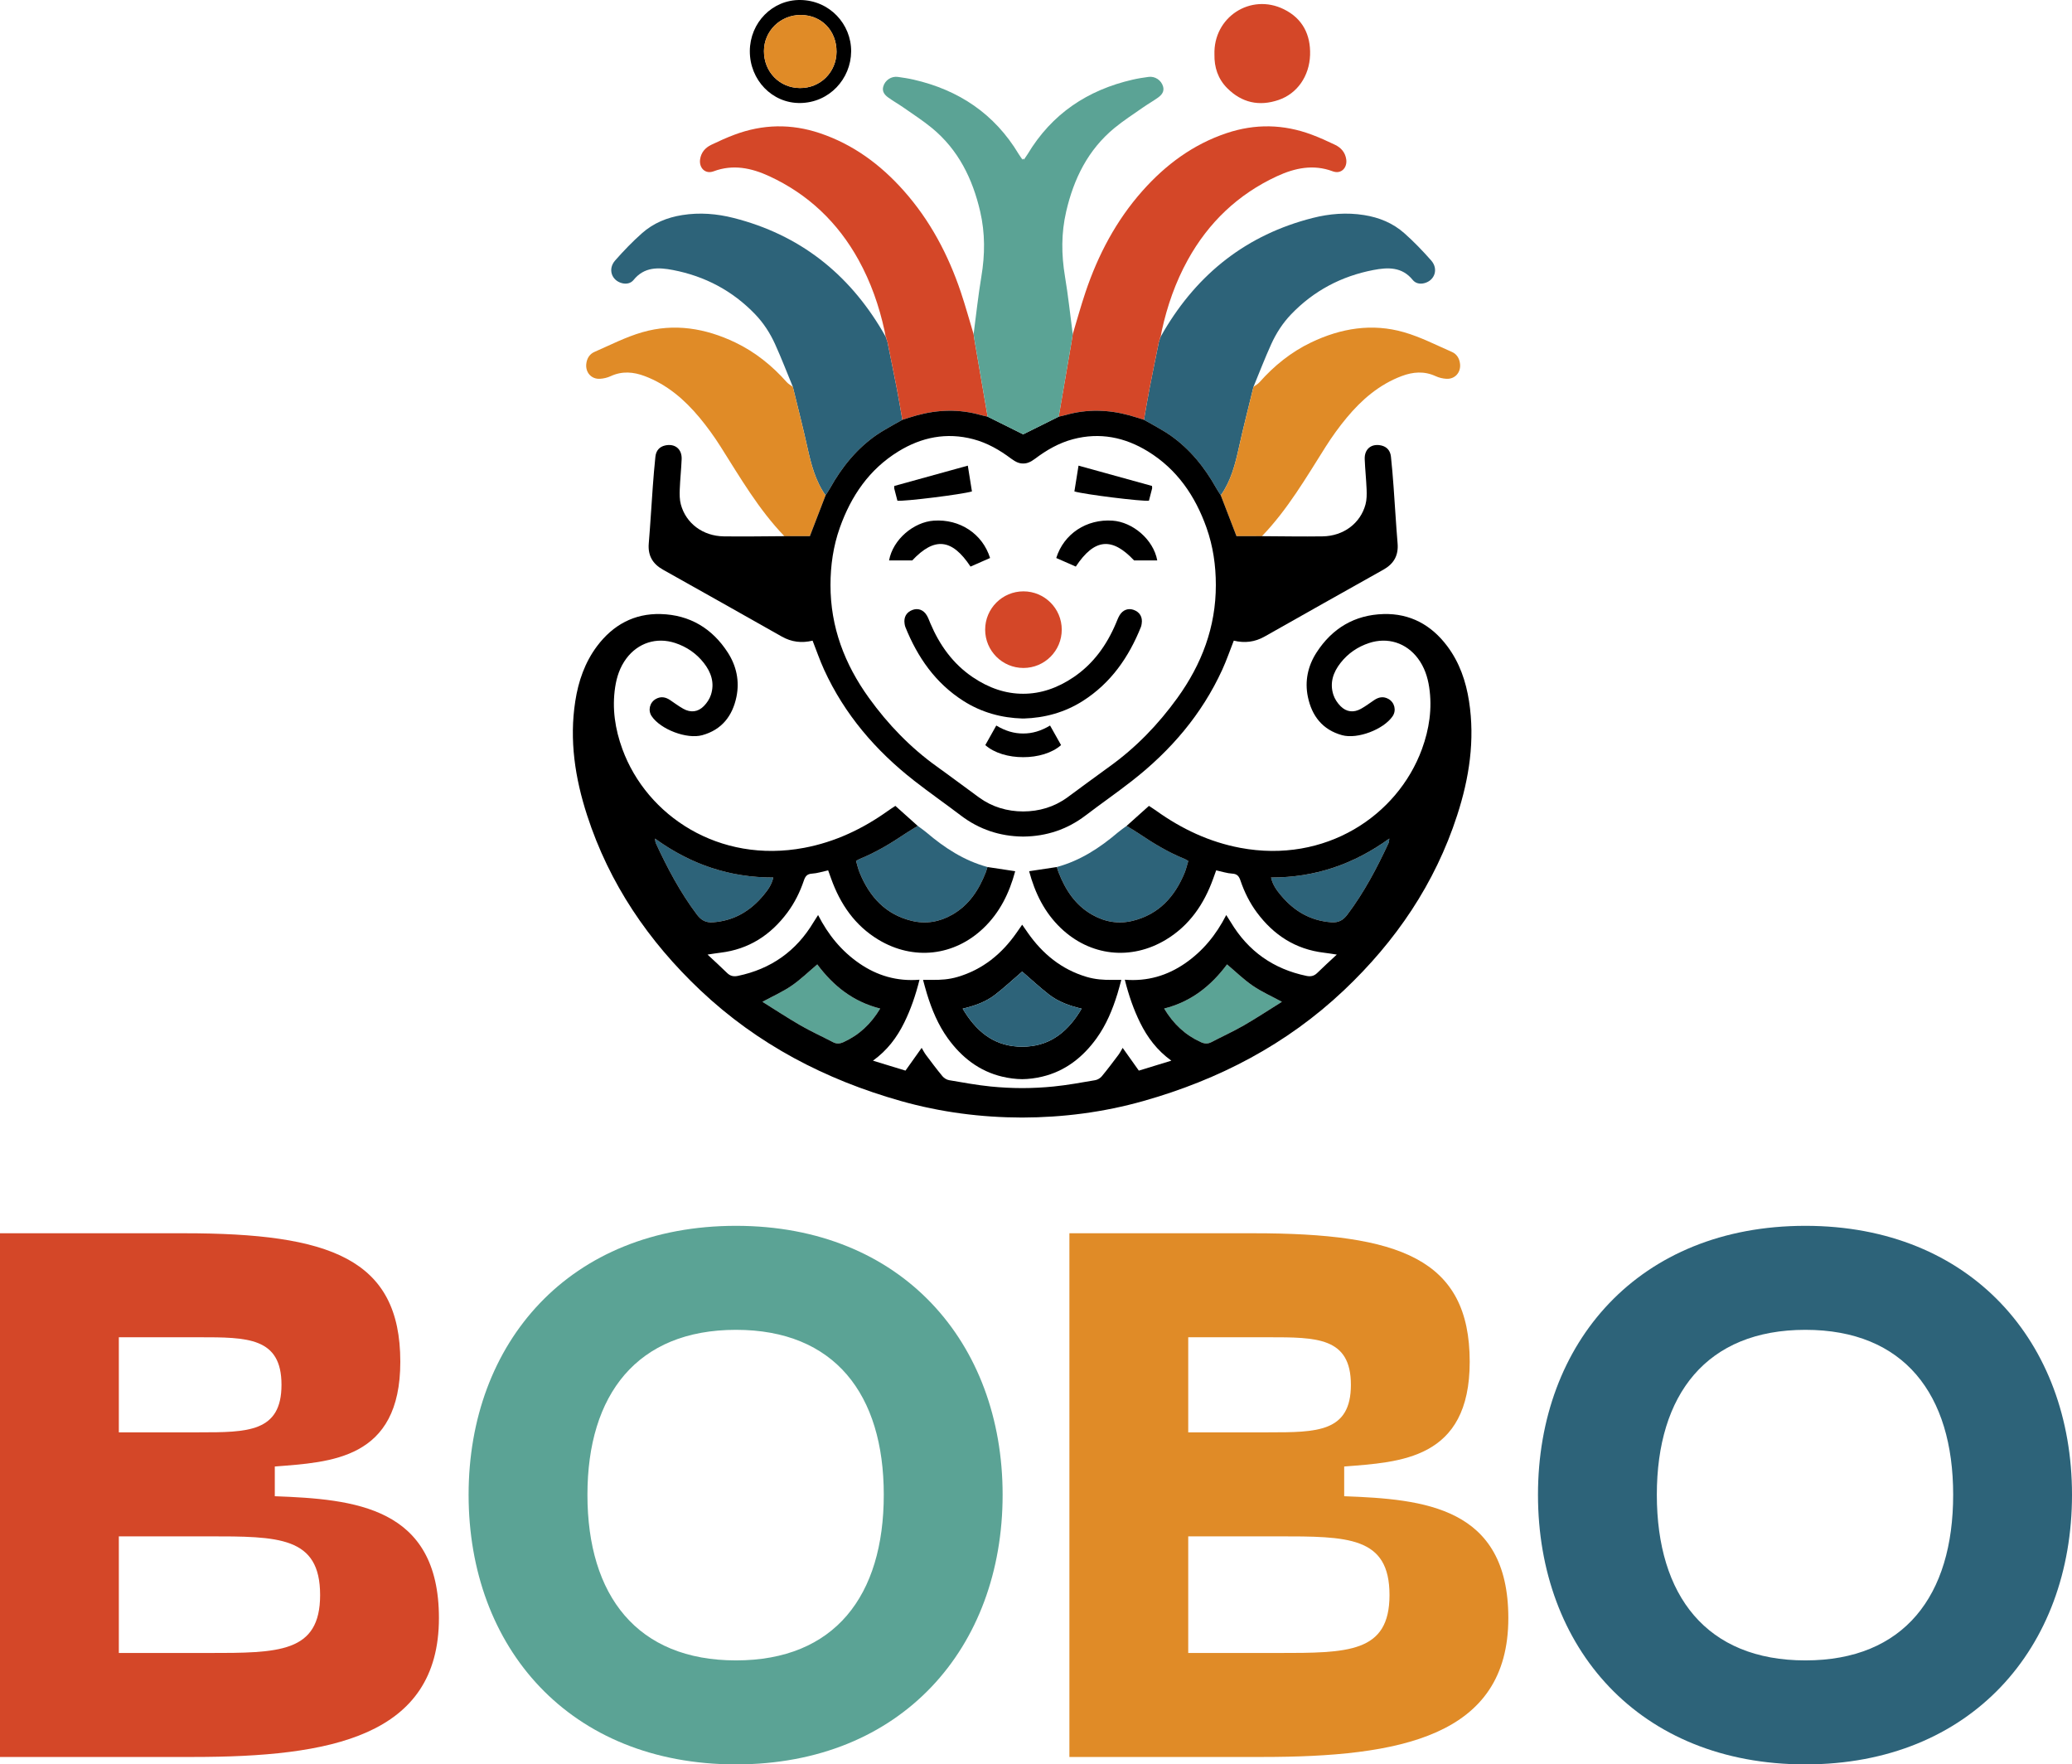
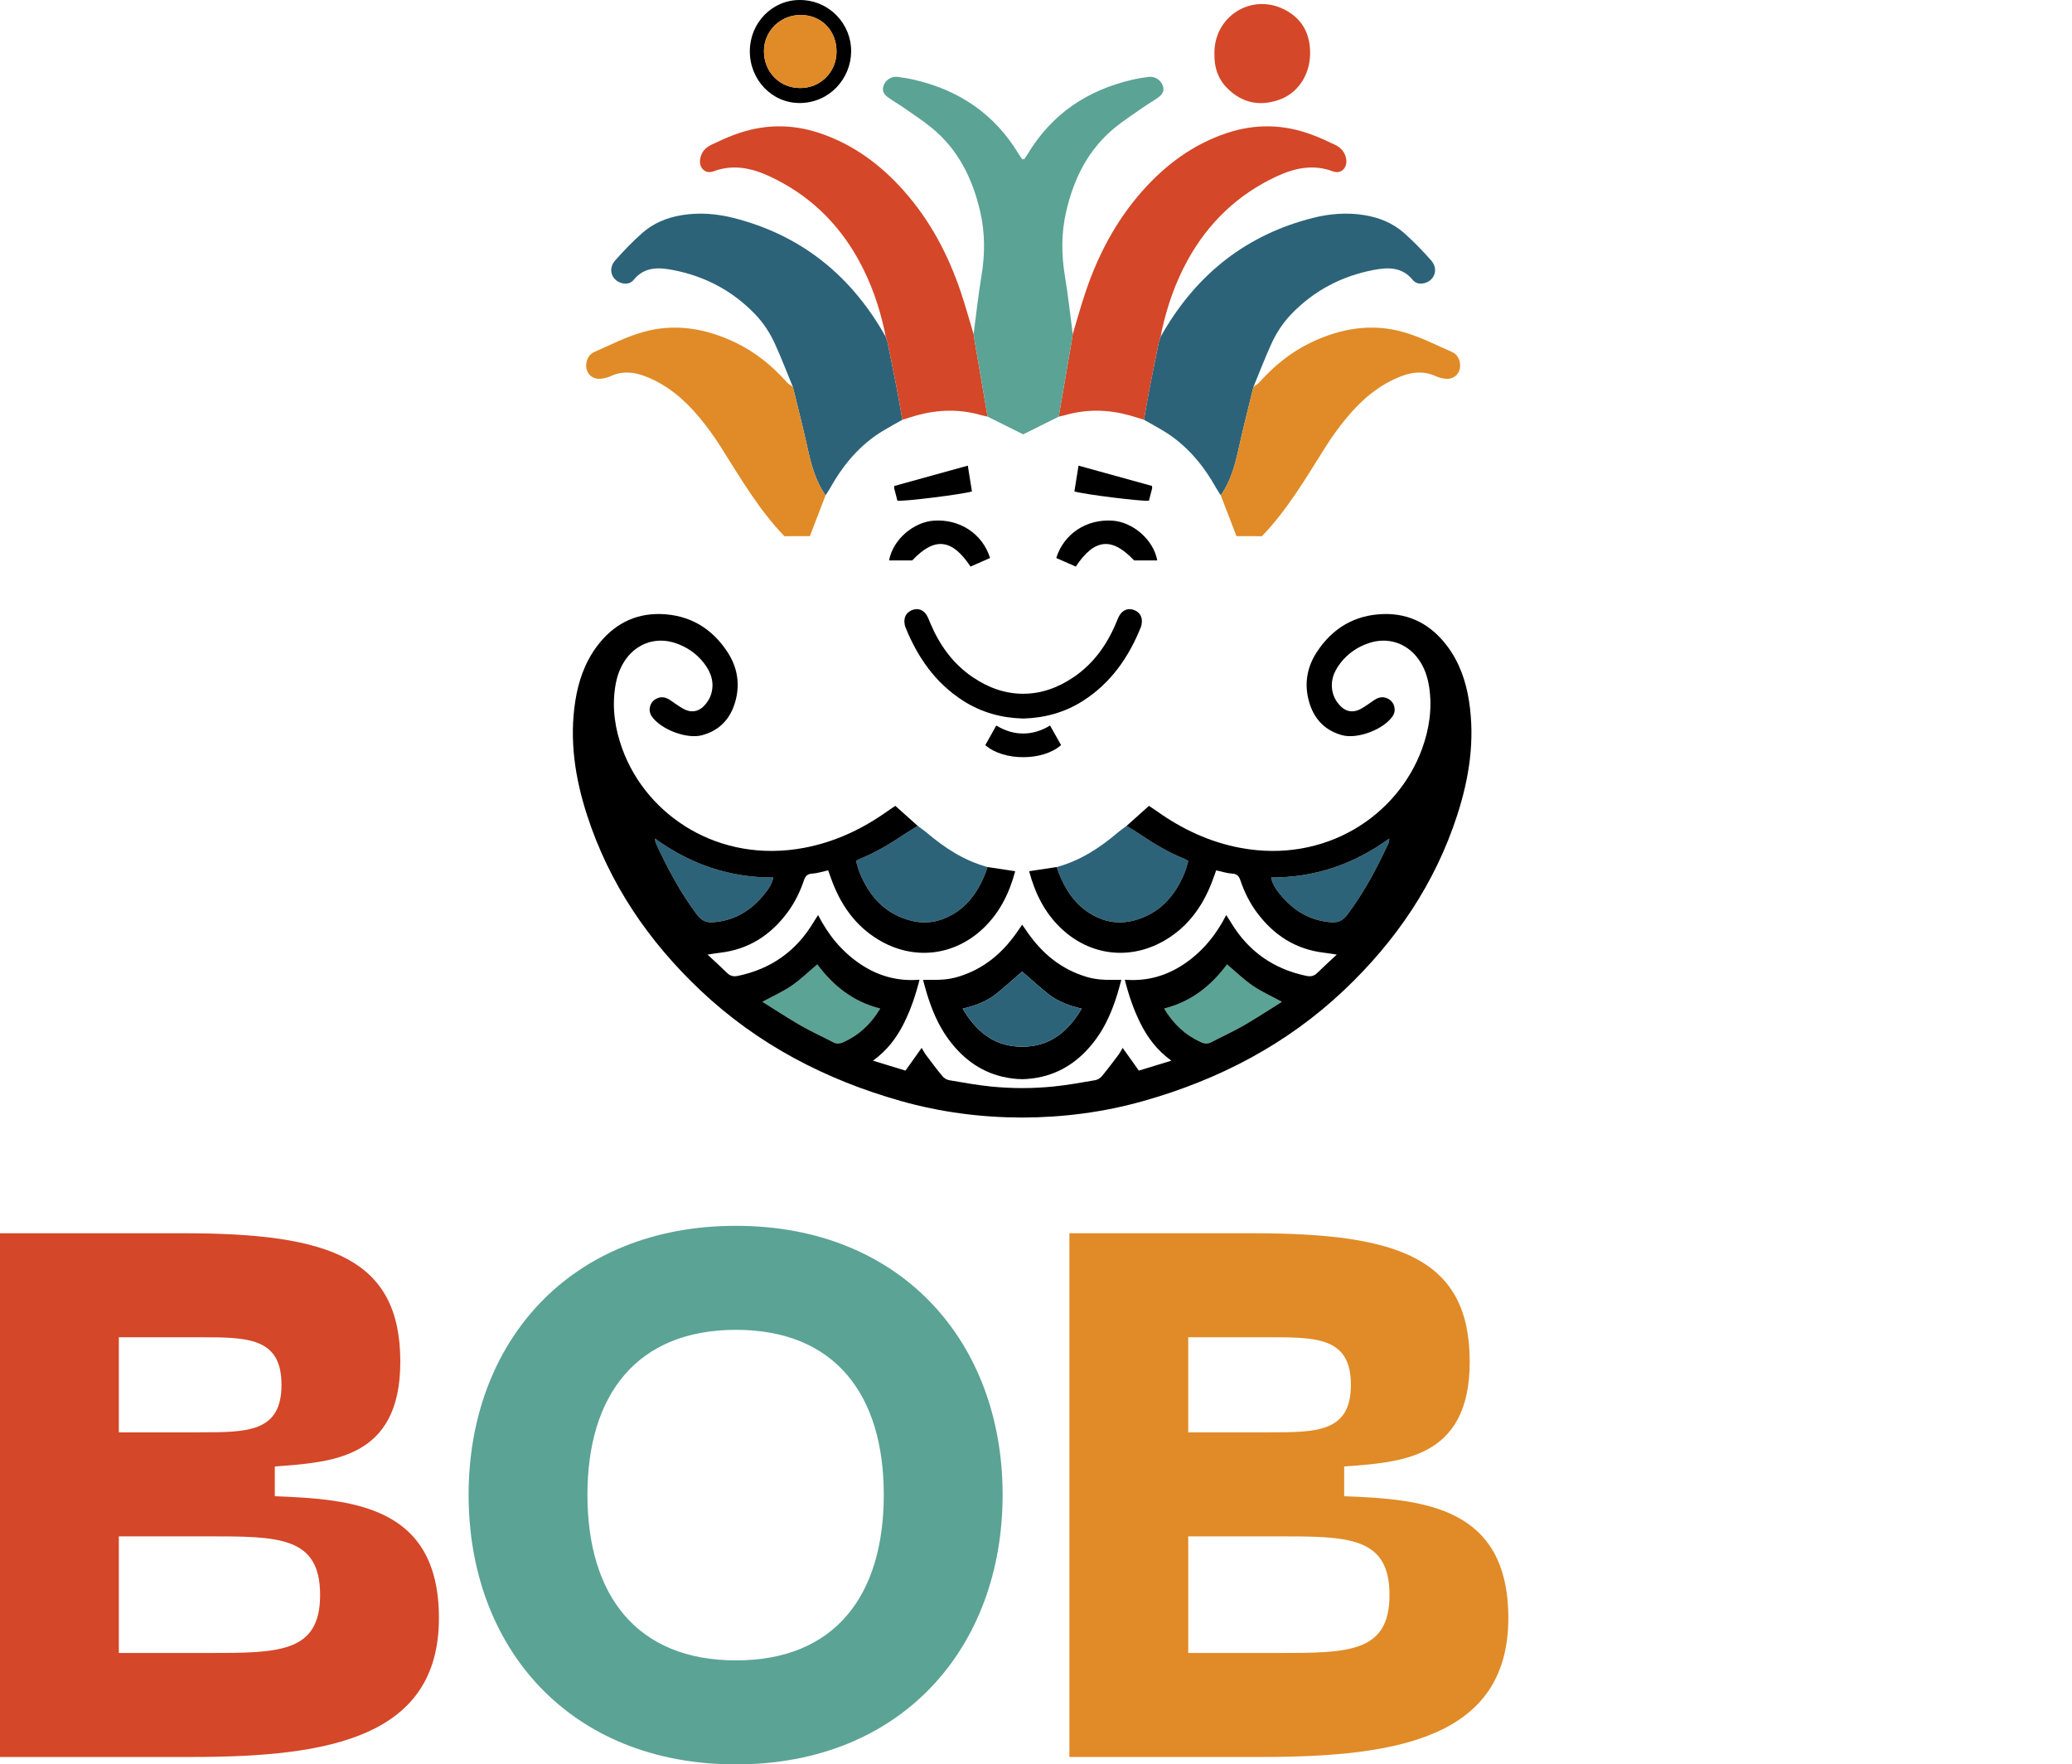
<svg xmlns="http://www.w3.org/2000/svg" id="Layer_1" x="0px" y="0px" width="600px" height="510.833px" viewBox="0 -169.902 600 510.833" xml:space="preserve">
  <g>
    <path fill="#D44728" d="M0,187.157h53.335c42.154,0,62.586,7.31,62.586,37.207c0,28.386-20.218,29.036-36.347,30.323v8.604  c23.011,0.856,47.529,3.01,47.529,35.272c0,34.41-31.615,40.217-71.188,40.217H0V187.157z M57.639,244.793  c13.979,0,23.874,0,23.874-13.759c0-13.767-9.895-13.767-23.874-13.767H34.411v27.531h23.228V244.793z M60.221,308.675  c20.429,0,32.476,0,32.476-16.777c0-16.99-12.043-16.99-32.476-16.99h-25.81v33.769L60.221,308.675L60.221,308.675z" />
    <path fill="#5BA395" d="M213.121,185.005c47.963,0,77.213,33.765,77.213,77.855c0,44.306-29.25,78.07-77.213,78.07  c-48.174,0-77.424-33.766-77.424-78.07C135.697,218.769,164.944,185.005,213.121,185.005z M213.121,310.824  c28.605,0,42.799-18.716,42.799-47.964c0-29.037-14.193-47.743-42.799-47.743s-43.013,18.709-43.013,47.743  C170.105,292.112,184.516,310.824,213.121,310.824z" />
    <path fill="#E08B27" d="M309.672,187.157h53.337c42.154,0,62.583,7.31,62.583,37.207c0,28.386-20.219,29.036-36.349,30.323v8.604  c23.014,0.856,47.532,3.01,47.532,35.272c0,34.41-31.612,40.217-71.188,40.217h-55.916L309.672,187.157L309.672,187.157z   M367.309,244.793c13.983,0,23.877,0,23.877-13.759c0-13.767-9.896-13.767-23.877-13.767h-23.227v27.531h23.227V244.793z   M369.89,308.675c20.434,0,32.477,0,32.477-16.777c0-16.99-12.043-16.99-32.477-16.99h-25.808v33.769L369.89,308.675  L369.89,308.675z" />
-     <path fill="#2D6379" d="M522.792,185.005c47.958,0,77.208,33.765,77.208,77.855c0,44.306-29.25,78.07-77.208,78.07  c-48.18,0-77.43-33.766-77.43-78.07C445.362,218.769,474.612,185.005,522.792,185.005z M522.792,310.824  c28.603,0,42.796-18.716,42.796-47.964c0-29.037-14.193-47.743-42.796-47.743c-28.605,0-43.015,18.709-43.015,47.743  C479.777,292.112,494.188,310.824,522.792,310.824z" />
  </g>
  <g>
    <path fill="#2D6379" d="M353.506-26.488c-0.449-0.709-0.937-1.403-1.342-2.132c-3.378-6.049-7.647-11.332-13.376-15.319  c-1.569-1.091-3.273-2.001-4.924-2.972c-0.854-0.502-1.732-0.966-2.603-1.45c0.533-3.028,1.032-6.061,1.615-9.08  c0.858-4.448,1.782-8.885,2.678-13.327l-0.038,0.056c0.146-0.435,0.296-0.872,0.437-1.307c0.063-0.102,0.099-0.21,0.116-0.324  l0.028-0.053c0.301-0.528,0.596-1.056,0.896-1.581c9.902-16.807,24.113-27.984,43.106-32.814c4.884-1.243,9.864-1.648,14.908-0.843  c4.384,0.694,8.349,2.327,11.642,5.244c2.765,2.441,5.338,5.128,7.781,7.896c2.164,2.453,1.063,5.764-1.937,6.563  c-1.339,0.359-2.608,0.059-3.396-0.913c-3.124-3.859-7.222-3.687-11.423-2.879c-9.27,1.788-17.264,6.008-23.82,12.846  c-2.425,2.529-4.309,5.463-5.746,8.631c-1.839,4.051-3.434,8.216-5.132,12.332c-1.41,5.831-2.919,11.638-4.206,17.492  C357.694-35.51,356.47-30.682,353.506-26.488z" />
    <path fill="#D44728" d="M335.556-70.771c-0.896,4.442-1.818,8.879-2.675,13.327c-0.583,3.019-1.082,6.052-1.615,9.08  c-1.396-0.432-2.785-0.898-4.188-1.284c-6.146-1.686-12.307-1.858-18.479-0.102c-0.665,0.19-1.342,0.315-2.019,0.476  c1.237-7.205,2.474-14.409,3.71-21.614c0.129-0.752,0.233-1.511,0.348-2.272c1.223-4.043,2.343-8.124,3.689-12.128  c3.641-10.842,8.908-20.809,16.544-29.399c6.715-7.548,14.622-13.411,24.304-16.661c8.271-2.777,16.503-2.619,24.658,0.429  c2.305,0.857,4.551,1.878,6.768,2.943c1.744,0.84,2.948,2.203,3.237,4.218c0.344,2.398-1.438,4.381-3.929,3.451  c-5.592-2.094-10.938-0.968-16.11,1.42c-11.285,5.221-19.859,13.412-25.849,24.245c-3.553,6.429-5.965,13.341-7.531,20.523  c-0.104,0.565-0.21,1.143-0.313,1.718l-0.029,0.053l-0.157,0.134l0.04,0.19c-0.146,0.435-0.291,0.872-0.435,1.307L335.556-70.771z" />
    <path fill="#E08B27" d="M353.506-26.488c2.958-4.191,4.187-9.021,5.273-13.937c1.289-5.854,2.795-11.662,4.206-17.492  c0.59-0.438,1.271-0.796,1.75-1.336c4.243-4.784,9.136-8.727,14.917-11.498c8.625-4.127,17.664-5.635,26.938-2.955  c4.772,1.376,9.275,3.701,13.855,5.702c1.414,0.619,2.188,1.911,2.351,3.486c0.257,2.464-1.487,4.428-3.955,4.288  c-1.056-0.061-2.158-0.321-3.115-0.764c-3.311-1.528-6.573-1.257-9.872-0.012c-6.462,2.444-11.514,6.799-15.854,12.011  c-2.211,2.66-4.253,5.49-6.107,8.409c-5.683,8.981-11.024,18.198-18.47,25.925c-2.456-0.003-4.909-0.003-7.37-0.003  C356.527-18.642,355.017-22.568,353.506-26.488z" />
    <path fill="#2D6379" d="M326.228,69.219c1.177,0.72,2.375,1.403,3.52,2.173c4.223,2.853,8.575,5.475,13.317,7.397  c0.276,0.108,0.527,0.292,1.035,0.572c-0.355,1.155-0.615,2.342-1.069,3.448c-2.854,6.924-7.468,12.014-14.99,13.87  c-4.146,1.026-8.1,0.35-11.807-1.771c-4.877-2.789-7.72-7.185-9.702-12.257c-0.195-0.499-0.329-1.021-0.492-1.534  c6.729-1.826,12.405-5.519,17.644-9.981C324.489,70.449,325.376,69.854,326.228,69.219z" />
    <path fill="#D44728" d="M351.674-154.095c-0.354-10.854,10.479-17.883,20.115-13.12c5.372,2.654,7.775,7.318,7.577,13.245  c-0.21,6.117-3.723,11.163-9.106,13.006c-5.607,1.922-10.65,0.828-14.881-3.404C352.666-147.078,351.602-150.47,351.674-154.095z" />
    <path d="M217.132-155.125c0.042-8.22,6.523-14.855,14.592-14.777c8.544,0.085,14.812,7.021,14.748,14.902  c-0.063,7.913-6.305,14.841-14.782,14.925C223.575-139.99,217.088-146.783,217.132-155.125z M242.237-154.898  c0.031-6.131-4.347-10.644-10.347-10.667c-5.907-0.023-10.654,4.623-10.669,10.451c-0.018,6.011,4.485,10.649,10.399,10.702  C237.526-144.354,242.203-148.977,242.237-154.898z" />
    <path fill="#5BA395" d="M337.107,122.097c7.812-1.969,13.558-6.537,18.213-12.784c2.521,2.12,4.817,4.384,7.438,6.172  c2.567,1.762,5.461,3.042,8.447,4.658c-3.681,2.295-7.27,4.667-10.99,6.813c-3.063,1.759-6.295,3.229-9.428,4.865  c-1.06,0.554-1.989,0.484-3.063-0.006C343.233,129.771,339.809,126.595,337.107,122.097z" />
    <path fill="#2D6379" d="M402.316,72.882c-0.117,0.779-0.101,1.023-0.19,1.216c-3.368,7.28-7.097,14.342-11.944,20.782  c-1.229,1.634-2.537,2.389-4.644,2.24c-6.075-0.432-10.815-3.247-14.619-7.812c-1.201-1.443-2.38-2.975-2.853-5.157  C380.688,84.184,391.926,80.39,402.316,72.882z" />
    <path fill="#E08B27" d="M242.237-154.898c-0.034,5.918-4.708,10.541-10.613,10.486c-5.914-0.053-10.417-4.69-10.399-10.702  c0.012-5.828,4.759-10.475,10.666-10.451C237.888-165.541,242.266-161.026,242.237-154.898z" />
    <path d="M335.112-7.651c-2.229,0-4.445,0-6.714,0c-6.411-6.817-11.476-6.368-16.874,1.788c-1.864-0.817-3.777-1.66-5.661-2.485  c2.199-7.032,8.791-11.338,16.305-10.813C327.955-18.761,333.992-13.759,335.112-7.651z" />
    <path d="M333.59-29.209c0.023,0.405,0.07,0.563,0.038,0.706c-0.301,1.19-0.612,2.383-0.925,3.562  c-1.697,0.283-18.673-1.803-21.584-2.681c0.379-2.365,0.764-4.757,1.195-7.464C319.561-33.089,326.613-31.14,333.59-29.209z" />
    <path fill="#2D6379" d="M239.062-26.488c0.448-0.709,0.936-1.403,1.341-2.132c3.379-6.049,7.649-11.332,13.372-15.319  c1.572-1.091,3.274-2.001,4.925-2.972c0.854-0.502,1.735-0.966,2.604-1.45c-0.536-3.028-1.032-6.061-1.615-9.08  c-0.859-4.448-1.782-8.885-2.677-13.327l0.037,0.056c-0.146-0.435-0.294-0.872-0.437-1.307c-0.063-0.102-0.099-0.21-0.119-0.324  l-0.026-0.053c-0.299-0.528-0.599-1.056-0.897-1.581c-9.9-16.807-24.111-27.984-43.108-32.814  c-4.883-1.243-9.859-1.648-14.903-0.843c-4.383,0.694-8.349,2.327-11.643,5.244c-2.764,2.441-5.338,5.128-7.781,7.896  c-2.165,2.453-1.06,5.764,1.936,6.563c1.341,0.359,2.604,0.059,3.396-0.913c3.122-3.859,7.219-3.687,11.422-2.879  c9.271,1.788,17.264,6.008,23.82,12.846c2.428,2.529,4.31,5.463,5.746,8.631c1.838,4.051,3.432,8.216,5.135,12.332  c1.412,5.831,2.919,11.638,4.205,17.492C234.875-35.51,236.099-30.682,239.062-26.488z" />
    <path fill="#D44728" d="M257.012-70.771c0.897,4.442,1.817,8.879,2.677,13.327c0.583,3.019,1.079,6.052,1.615,9.08  c1.396-0.432,2.781-0.898,4.188-1.284c6.146-1.686,12.302-1.858,18.477-0.102c0.662,0.19,1.341,0.315,2.019,0.476  c-1.236-7.205-2.474-14.409-3.71-21.614c-0.128-0.752-0.231-1.511-0.349-2.272c-1.222-4.043-2.342-8.124-3.686-12.128  c-3.642-10.842-8.91-20.809-16.547-29.399c-6.712-7.548-14.62-13.411-24.302-16.661c-8.273-2.777-16.501-2.619-24.658,0.429  c-2.303,0.857-4.549,1.878-6.769,2.943c-1.744,0.84-2.95,2.203-3.237,4.218c-0.343,2.398,1.439,4.381,3.93,3.451  c5.589-2.094,10.938-0.968,16.108,1.42c11.284,5.221,19.862,13.412,25.848,24.245c3.553,6.429,5.968,13.341,7.529,20.523  c0.105,0.565,0.21,1.143,0.315,1.718l0.026,0.053l0.161,0.134l-0.042,0.19c0.146,0.435,0.293,0.872,0.437,1.307L257.012-70.771z" />
    <path fill="#E08B27" d="M239.062-26.488c-2.963-4.191-4.187-9.021-5.274-13.937c-1.291-5.854-2.796-11.662-4.205-17.492  c-0.589-0.438-1.272-0.796-1.751-1.336c-4.247-4.784-9.139-8.727-14.915-11.498c-8.63-4.127-17.665-5.635-26.941-2.955  c-4.773,1.376-9.274,3.701-13.856,5.702c-1.416,0.619-2.187,1.911-2.351,3.486c-0.257,2.464,1.487,4.428,3.955,4.288  c1.057-0.061,2.16-0.321,3.115-0.764c3.312-1.528,6.574-1.257,9.872-0.012c6.462,2.444,11.514,6.799,15.855,12.011  c2.211,2.66,4.254,5.49,6.102,8.409c5.688,8.981,11.028,18.198,18.471,25.925c2.456-0.003,4.914-0.003,7.376-0.003  C236.039-18.642,237.551-22.568,239.062-26.488z" />
    <path d="M257.454-7.651c2.229,0,4.445,0,6.714,0c6.41-6.817,11.477-6.368,16.87,1.788c1.866-0.817,3.778-1.66,5.663-2.485  c-2.198-7.032-8.79-11.338-16.309-10.813C264.614-18.761,258.571-13.759,257.454-7.651z" />
    <path d="M258.978-29.209c-0.022,0.405-0.071,0.563-0.036,0.706c0.299,1.19,0.612,2.383,0.923,3.562  c1.696,0.283,18.674-1.803,21.586-2.681c-0.379-2.365-0.764-4.757-1.197-7.464C273.006-33.089,265.955-31.14,258.978-29.209z" />
-     <path d="M404.708-12.56c-0.455-5.452-0.762-10.917-1.161-16.381c-0.216-2.922-0.449-5.839-0.765-8.75  c-0.189-1.791-1.226-2.882-2.807-3.237c-2.835-0.639-4.905,1.021-4.789,3.958c0.11,2.925,0.436,5.845,0.549,8.773  c0.053,1.447,0.053,2.967-0.32,4.34c-1.478,5.484-6.376,9.15-12.408,9.244c-5.856,0.087-11.72-0.023-17.583-0.053  c-2.45,0-4.906,0-7.367,0c-1.528-3.976-3.04-7.901-4.551-11.822c-0.446-0.709-0.934-1.403-1.339-2.132  c-3.381-6.049-7.65-11.332-13.373-15.319c-1.575-1.091-3.276-2.001-4.93-2.972c-0.853-0.502-1.729-0.966-2.6-1.45  c-1.396-0.432-2.786-0.898-4.188-1.284c-6.146-1.686-12.308-1.858-18.479-0.102c-0.665,0.19-1.342,0.315-2.019,0.476  c-3.337,1.657-6.677,3.316-10.295,5.119c-3.619-1.803-6.958-3.462-10.295-5.119c-0.678-0.161-1.356-0.286-2.019-0.476  c-6.172-1.756-12.33-1.583-18.477,0.102c-1.41,0.385-2.795,0.852-4.188,1.284c-0.869,0.484-1.75,0.948-2.603,1.45  c-1.655,0.971-3.354,1.881-4.927,2.972c-5.723,3.987-9.993,9.27-13.372,15.319c-0.408,0.729-0.893,1.423-1.341,2.132  c-1.511,3.92-3.022,7.846-4.549,11.822c-2.461,0-4.916,0-7.372,0c-5.859,0.029-11.723,0.14-17.582,0.053  c-6.03-0.091-10.93-3.76-12.405-9.244c-0.373-1.374-0.373-2.894-0.319-4.34c0.11-2.925,0.433-5.845,0.55-8.773  c0.116-2.938-1.953-4.597-4.791-3.958c-1.585,0.355-2.619,1.446-2.808,3.237c-0.311,2.911-0.547,5.828-0.761,8.75  c-0.401,5.463-0.706,10.929-1.163,16.381c-0.29,3.489,1.1,5.901,4.113,7.589c11.481,6.426,22.942,12.89,34.396,19.362  c2.816,1.596,5.776,1.96,8.93,1.188c1.124,2.855,2.088,5.69,3.328,8.4c5.929,12.965,14.954,23.46,26.117,32.175  c4.429,3.462,9.055,6.677,13.529,10.083c5.287,4.013,11.281,5.982,17.832,6.067c0.06,0.006,0.12,0.006,0.18,0.009  c0.058-0.003,0.115-0.003,0.175-0.009c6.548-0.084,12.548-2.054,17.833-6.067c4.475-3.407,9.102-6.621,13.531-10.083  c11.163-8.715,20.188-19.213,26.114-32.175c1.242-2.71,2.204-5.545,3.331-8.4c3.155,0.773,6.112,0.408,8.932-1.188  c11.451-6.472,22.914-12.936,34.395-19.362C403.608-6.662,404.999-9.072,404.708-12.56z M340.958,32.146  c-5.545,7.688-12.041,14.426-19.771,19.954c-4.074,2.914-8.067,5.936-12.122,8.878c-3.815,2.777-8.149,4.037-12.783,4.055  c-4.635-0.021-8.969-1.281-12.782-4.055c-4.051-2.94-8.044-5.965-12.121-8.878c-7.729-5.528-14.229-12.263-19.769-19.954  c-7.035-9.76-11.138-20.514-11.121-32.677c0-5.664,0.801-11.221,2.694-16.57c3.263-9.194,8.524-16.923,16.969-22.109  c6.698-4.116,13.937-5.577,21.681-3.538c4.077,1.073,7.655,3.142,11.009,5.662c1.279,0.957,2.357,1.409,3.44,1.374  c1.085,0.035,2.166-0.417,3.442-1.374c3.35-2.52,6.926-4.585,11.006-5.662c7.743-2.042,14.983-0.578,21.682,3.538  c8.446,5.186,13.709,12.916,16.97,22.109c1.896,5.35,2.695,10.903,2.695,16.57C352.095,11.632,347.993,22.389,340.958,32.146z" />
    <path d="M328.311,6.682c-1.587-0.586-3.186-0.012-4.123,1.581c-0.427,0.723-0.713,1.531-1.046,2.31  c-2.669,6.303-6.532,11.702-12.25,15.579c-4.708,3.191-9.594,4.816-14.612,4.807c-5.017,0.009-9.897-1.616-14.61-4.807  c-5.72-3.876-9.581-9.272-12.255-15.579c-0.326-0.782-0.612-1.587-1.04-2.31c-0.938-1.593-2.536-2.17-4.124-1.581  c-1.774,0.656-2.607,2.106-2.3,4.025c0.048,0.3,0.098,0.612,0.209,0.896c3.524,8.782,8.715,16.27,16.831,21.438  c5.256,3.343,11.059,4.909,17.093,5.084c0.063-0.003,0.128-0.003,0.19-0.009c0.063,0.006,0.129,0.006,0.191,0.009  c6.032-0.178,11.836-1.741,17.093-5.084c8.114-5.166,13.308-12.653,16.83-21.438c0.11-0.283,0.163-0.595,0.21-0.896  C330.918,8.788,330.084,7.338,328.311,6.682z" />
    <path d="M304.072,40.155c-2.618,1.584-5.208,2.328-7.787,2.308c-2.577,0.02-5.17-0.724-7.786-2.308  c-1.096,1.949-2.141,3.81-3.178,5.665c2.59,2.301,6.751,3.512,10.969,3.498c4.213,0.015,8.377-1.193,10.967-3.498  C306.213,43.968,305.169,42.104,304.072,40.155z" />
    <path fill="#5BA395" d="M336.805-144.841c-0.508-1.823-2.328-3.06-4.234-2.794c-1.528,0.21-3.058,0.44-4.558,0.788  c-13.096,3.001-23.434,9.899-30.422,21.546c-0.304,0.502-0.665,0.968-1.11,1.613c-0.065-0.114-0.131-0.219-0.195-0.321  c-0.063,0.102-0.128,0.207-0.196,0.321c-0.442-0.645-0.81-1.111-1.107-1.613c-6.99-11.644-17.33-18.545-30.424-21.546  c-1.503-0.344-3.029-0.575-4.556-0.788c-1.908-0.268-3.728,0.968-4.235,2.794c-0.399,1.441,0.393,2.406,1.413,3.147  c1.431,1.042,2.987,1.911,4.438,2.923c2.778,1.942,5.641,3.792,8.251,5.936c7.649,6.297,11.765,14.678,13.966,24.172  c1.449,6.262,1.401,12.49,0.347,18.802c-0.926,5.539-1.514,11.136-2.249,16.705c0.117,0.761,0.221,1.52,0.349,2.272  c1.237,7.205,2.474,14.409,3.71,21.614c3.337,1.657,6.676,3.316,10.295,5.119c3.618-1.803,6.958-3.462,10.295-5.119  c1.237-7.205,2.474-14.409,3.71-21.614c0.129-0.752,0.233-1.511,0.348-2.272c-0.734-5.568-1.32-11.166-2.249-16.705  c-1.05-6.312-1.103-12.54,0.351-18.802c2.2-9.494,6.317-17.872,13.966-24.172c2.608-2.146,5.473-3.993,8.249-5.936  c1.45-1.015,3.004-1.884,4.439-2.923C336.41-142.437,337.201-143.4,336.805-144.841z" />
    <path fill="#2D6379" d="M265.761,69.219c-1.177,0.72-2.374,1.403-3.516,2.173c-4.229,2.853-8.574,5.475-13.321,7.397  c-0.277,0.108-0.528,0.292-1.032,0.572c0.351,1.155,0.615,2.342,1.068,3.448c2.858,6.924,7.467,12.014,14.988,13.87  c4.142,1.026,8.103,0.35,11.811-1.771c4.88-2.789,7.715-7.185,9.704-12.257c0.19-0.499,0.325-1.021,0.488-1.534  c-6.732-1.826-12.403-5.519-17.646-9.981C267.499,70.449,266.612,69.854,265.761,69.219z" />
    <path fill="#5BA395" d="M254.88,122.097c-7.813-1.969-13.558-6.537-18.217-12.784c-2.515,2.12-4.814,4.384-7.437,6.172  c-2.565,1.762-5.46,3.042-8.444,4.658c3.68,2.295,7.273,4.667,10.992,6.813c3.059,1.759,6.29,3.229,9.423,4.865  c1.057,0.554,1.989,0.484,3.063-0.006C248.755,129.771,252.184,126.595,254.88,122.097z" />
    <path fill="#2D6379" d="M189.669,72.882c0.116,0.779,0.104,1.023,0.19,1.216c3.366,7.28,7.094,14.342,11.944,20.782  c1.231,1.634,2.542,2.389,4.646,2.24c6.074-0.432,10.815-3.247,14.617-7.812c1.203-1.443,2.383-2.975,2.855-5.157  C211.3,84.184,200.057,80.39,189.669,72.882z" />
    <path d="M425.394,33.108c-0.897-5.787-2.765-11.218-6.316-15.949c-4.597-6.125-10.746-9.494-18.436-9.278  C392.288,8.109,385.76,12,381.234,19.018c-2.521,3.905-3.454,8.292-2.503,12.854c1.148,5.513,4.247,9.523,9.898,11.078  c4.486,1.228,12.041-1.666,14.637-5.486c1.145-1.683,0.588-3.993-1.2-5c-1.441-0.811-2.805-0.566-4.113,0.312  c-1.283,0.852-2.514,1.8-3.855,2.538c-2.13,1.182-4.206,0.954-5.928-0.782c-0.887-0.896-1.662-2.068-2.053-3.261  c-1.126-3.451-0.064-6.551,2.1-9.284c2.147-2.725,4.927-4.629,8.231-5.72c5.401-1.779,10.766-0.064,14.164,4.483  c1.844,2.471,2.788,5.297,3.243,8.304c0.931,6.172,0.012,12.166-2.105,17.953c-7.076,19.283-27.961,33.193-52.625,28.555  c-8.911-1.677-16.936-5.463-24.285-10.719c-0.671-0.478-1.365-0.918-2.136-1.423c-2.246,2.013-4.363,3.906-6.477,5.802  c1.174,0.723,2.375,1.403,3.52,2.173c4.223,2.853,8.569,5.475,13.317,7.397c0.273,0.108,0.524,0.292,1.032,0.572  c-0.355,1.155-0.615,2.342-1.072,3.448c-2.854,6.924-7.463,12.014-14.987,13.87c-4.143,1.026-8.101,0.35-11.807-1.771  c-4.878-2.789-7.719-7.185-9.702-12.257c-0.198-0.499-0.332-1.021-0.492-1.534c-2.64,0.403-5.287,0.802-8.029,1.213  c1.707,6.362,4.468,11.962,9.167,16.457c8.514,8.141,20.315,9.454,30.413,3.39c6.849-4.121,11.072-10.319,13.728-17.717  c0.279-0.773,0.555-1.537,0.856-2.38c1.692,0.364,3.18,0.866,4.685,0.951c1.462,0.079,1.957,0.837,2.362,2.033  c1.12,3.298,2.657,6.399,4.737,9.206c4.859,6.554,11.194,10.663,19.408,11.649c1.154,0.137,2.302,0.33,3.738,0.546  c-2.063,1.928-3.894,3.581-5.648,5.306c-0.919,0.9-1.864,1.125-3.124,0.869c-9.579-1.992-16.889-7.144-21.92-15.541  c-0.367-0.618-0.772-1.223-1.321-2.083c-2.952,5.778-6.784,10.428-11.889,13.963c-5.198,3.591-10.962,5.291-17.486,4.764  c1.141,4.523,2.534,8.578,4.445,12.454c2.104,4.259,4.889,7.992,9.033,10.985c-3.316,1.012-6.292,1.922-9.413,2.879  c-1.609-2.264-3.106-4.373-4.682-6.587c-0.438,0.729-0.778,1.421-1.23,2.027c-1.575,2.092-3.143,4.186-4.808,6.198  c-0.448,0.54-1.214,1.01-1.901,1.129c-4.021,0.686-8.038,1.43-12.087,1.835c-3.036,0.307-6.058,0.452-9.078,0.461  c-3.021-0.009-6.043-0.158-9.074-0.461c-4.051-0.408-8.071-1.149-12.091-1.835c-0.684-0.119-1.452-0.589-1.903-1.129  c-1.67-2.013-3.231-4.106-4.799-6.198c-0.454-0.606-0.798-1.298-1.237-2.027c-1.573,2.214-3.072,4.323-4.683,6.587  c-3.118-0.957-6.091-1.867-9.416-2.879c4.152-2.993,6.937-6.727,9.04-10.985c1.91-3.876,3.303-7.931,4.44-12.454  c-6.523,0.53-12.281-1.173-17.479-4.764c-5.104-3.535-8.942-8.185-11.893-13.963c-0.55,0.86-0.949,1.465-1.323,2.083  c-5.024,8.4-12.338,13.549-21.917,15.541c-1.262,0.256-2.211,0.031-3.128-0.869c-1.753-1.725-3.58-3.381-5.642-5.306  c1.434-0.214,2.577-0.409,3.734-0.546c8.213-0.986,14.547-5.096,19.411-11.649c2.078-2.807,3.616-5.907,4.733-9.206  c0.406-1.193,0.898-1.952,2.363-2.033c1.508-0.084,2.992-0.586,4.683-0.951c0.305,0.843,0.582,1.607,0.857,2.38  c2.654,7.397,6.878,13.596,13.732,17.717c10.094,6.064,21.899,4.751,30.409-3.39c4.699-4.494,7.461-10.095,9.166-16.457  c-2.741-0.414-5.384-0.811-8.028-1.213c-0.163,0.514-0.298,1.036-0.49,1.534c-1.987,5.072-4.822,9.471-9.702,12.257  c-3.708,2.12-7.669,2.797-11.811,1.771c-7.521-1.853-12.13-6.942-14.988-13.87c-0.453-1.105-0.718-2.295-1.068-3.448  c0.504-0.283,0.755-0.464,1.032-0.572c4.747-1.922,9.092-4.544,13.321-7.397c1.142-0.77,2.339-1.447,3.516-2.173  c-2.114-1.899-4.232-3.792-6.478-5.802c-0.769,0.505-1.465,0.942-2.133,1.423c-7.354,5.256-15.374,9.042-24.29,10.719  c-24.658,4.641-45.549-9.272-52.62-28.555c-2.122-5.787-3.038-11.778-2.104-17.953c0.454-3.007,1.395-5.833,3.238-8.304  c3.397-4.547,8.77-6.262,14.162-4.483c3.308,1.091,6.085,2.996,8.238,5.72c2.159,2.733,3.221,5.833,2.093,9.284  c-0.388,1.19-1.163,2.365-2.055,3.261c-1.719,1.736-3.796,1.96-5.925,0.782c-1.341-0.738-2.571-1.683-3.854-2.538  c-1.314-0.878-2.673-1.123-4.115-0.312c-1.787,1.006-2.346,3.313-1.2,5c2.596,3.821,10.154,6.714,14.638,5.486  c5.651-1.555,8.755-5.565,9.898-11.078c0.946-4.559,0.018-8.949-2.5-12.854C206.216,12,199.689,8.112,191.336,7.881  c-7.689-0.213-13.832,3.156-18.435,9.278c-3.549,4.731-5.418,10.163-6.314,15.949c-1.757,11.303-0.063,22.288,3.423,33.033  c6.421,19.805,17.783,36.475,32.816,50.686c16.567,15.654,36.196,25.866,58.042,32.041c11.539,3.258,23.273,4.763,35.117,4.789  c11.847-0.029,23.581-1.534,35.116-4.789c21.846-6.172,41.479-16.384,58.045-32.041c15.036-14.211,26.396-30.88,32.814-50.686  C425.452,55.396,427.149,44.411,425.394,33.108z M201.804,94.881c-4.851-6.44-8.578-13.502-11.944-20.782  c-0.086-0.193-0.074-0.438-0.19-1.216c10.391,7.508,21.631,11.302,34.253,11.271c-0.473,2.179-1.652,3.708-2.855,5.157  c-3.799,4.564-8.54,7.383-14.617,7.812C204.346,97.269,203.038,96.514,201.804,94.881z M244.261,131.816  c-1.074,0.49-2.009,0.56-3.063,0.006c-3.133-1.637-6.364-3.106-9.423-4.865c-3.719-2.146-7.31-4.521-10.992-6.813  c2.984-1.616,5.879-2.896,8.444-4.658c2.622-1.791,4.922-4.052,7.437-6.172c4.659,6.25,10.399,10.815,18.217,12.784  C252.184,126.595,248.755,129.771,244.261,131.816z M360.215,126.957c-3.06,1.759-6.292,3.229-9.428,4.865  c-1.056,0.554-1.989,0.484-3.061-0.006c-4.49-2.045-7.912-5.221-10.616-9.719c7.809-1.969,13.555-6.537,18.213-12.784  c2.518,2.12,4.817,4.384,7.438,6.172c2.564,1.762,5.461,3.042,8.447,4.658C367.524,122.435,363.938,124.81,360.215,126.957z   M402.126,74.098c-3.368,7.28-7.097,14.342-11.944,20.782c-1.229,1.634-2.537,2.389-4.644,2.24  c-6.075-0.432-10.815-3.247-14.619-7.812c-1.201-1.443-2.38-2.975-2.853-5.157c12.621,0.032,23.858-3.766,34.25-11.271  C402.199,73.661,402.217,73.906,402.126,74.098z" />
    <path d="M322.18,113.79c-2.556,0.059-5.063-0.128-7.537-0.863c-7.263-2.161-12.746-6.659-17.021-12.772  c-0.519-0.744-1.037-1.493-1.627-2.339c-0.59,0.846-1.108,1.595-1.628,2.339c-4.277,6.116-9.761,10.614-17.02,12.772  c-2.474,0.735-4.985,0.922-7.533,0.863c-0.764-0.018-1.529,0-2.527,0c0.396,1.421,0.729,2.748,1.134,4.049  c1.411,4.585,3.237,8.99,6.06,12.901c3.967,5.486,9.086,9.497,15.729,11.072c1.971,0.467,3.901,0.712,5.789,0.731  c1.89-0.02,3.819-0.265,5.791-0.731c6.642-1.575,11.758-5.586,15.725-11.072c2.823-3.915,4.649-8.316,6.062-12.901  c0.403-1.304,0.738-2.631,1.132-4.049C323.705,113.79,322.943,113.776,322.18,113.79z M297.334,133.099  c-0.453,0.029-0.901,0.044-1.34,0.044c-0.437,0-0.884-0.015-1.339-0.044c-7.217-0.452-12.114-4.591-15.887-10.97  c3.585-0.84,6.769-2.001,9.438-4.078c2.613-2.033,5.051-4.29,7.787-6.656c2.735,2.369,5.176,4.626,7.786,6.656  c2.678,2.077,5.855,3.238,9.438,4.078C309.444,128.509,304.55,132.647,297.334,133.099z" />
    <path fill="#2D6379" d="M303.779,118.052c-2.609-2.033-5.05-4.29-7.785-6.656c-2.736,2.369-5.174,4.626-7.787,6.656  c-2.673,2.077-5.854,3.238-9.438,4.078c3.775,6.379,8.67,10.515,15.887,10.97c0.455,0.029,0.902,0.044,1.339,0.044  c0.438,0,0.887-0.015,1.34-0.044c7.216-0.452,12.11-4.591,15.885-10.97C309.637,121.29,306.458,120.132,303.779,118.052z" />
-     <circle fill="#D44728" cx="296.367" cy="12.399" r="11.09" />
  </g>
</svg>